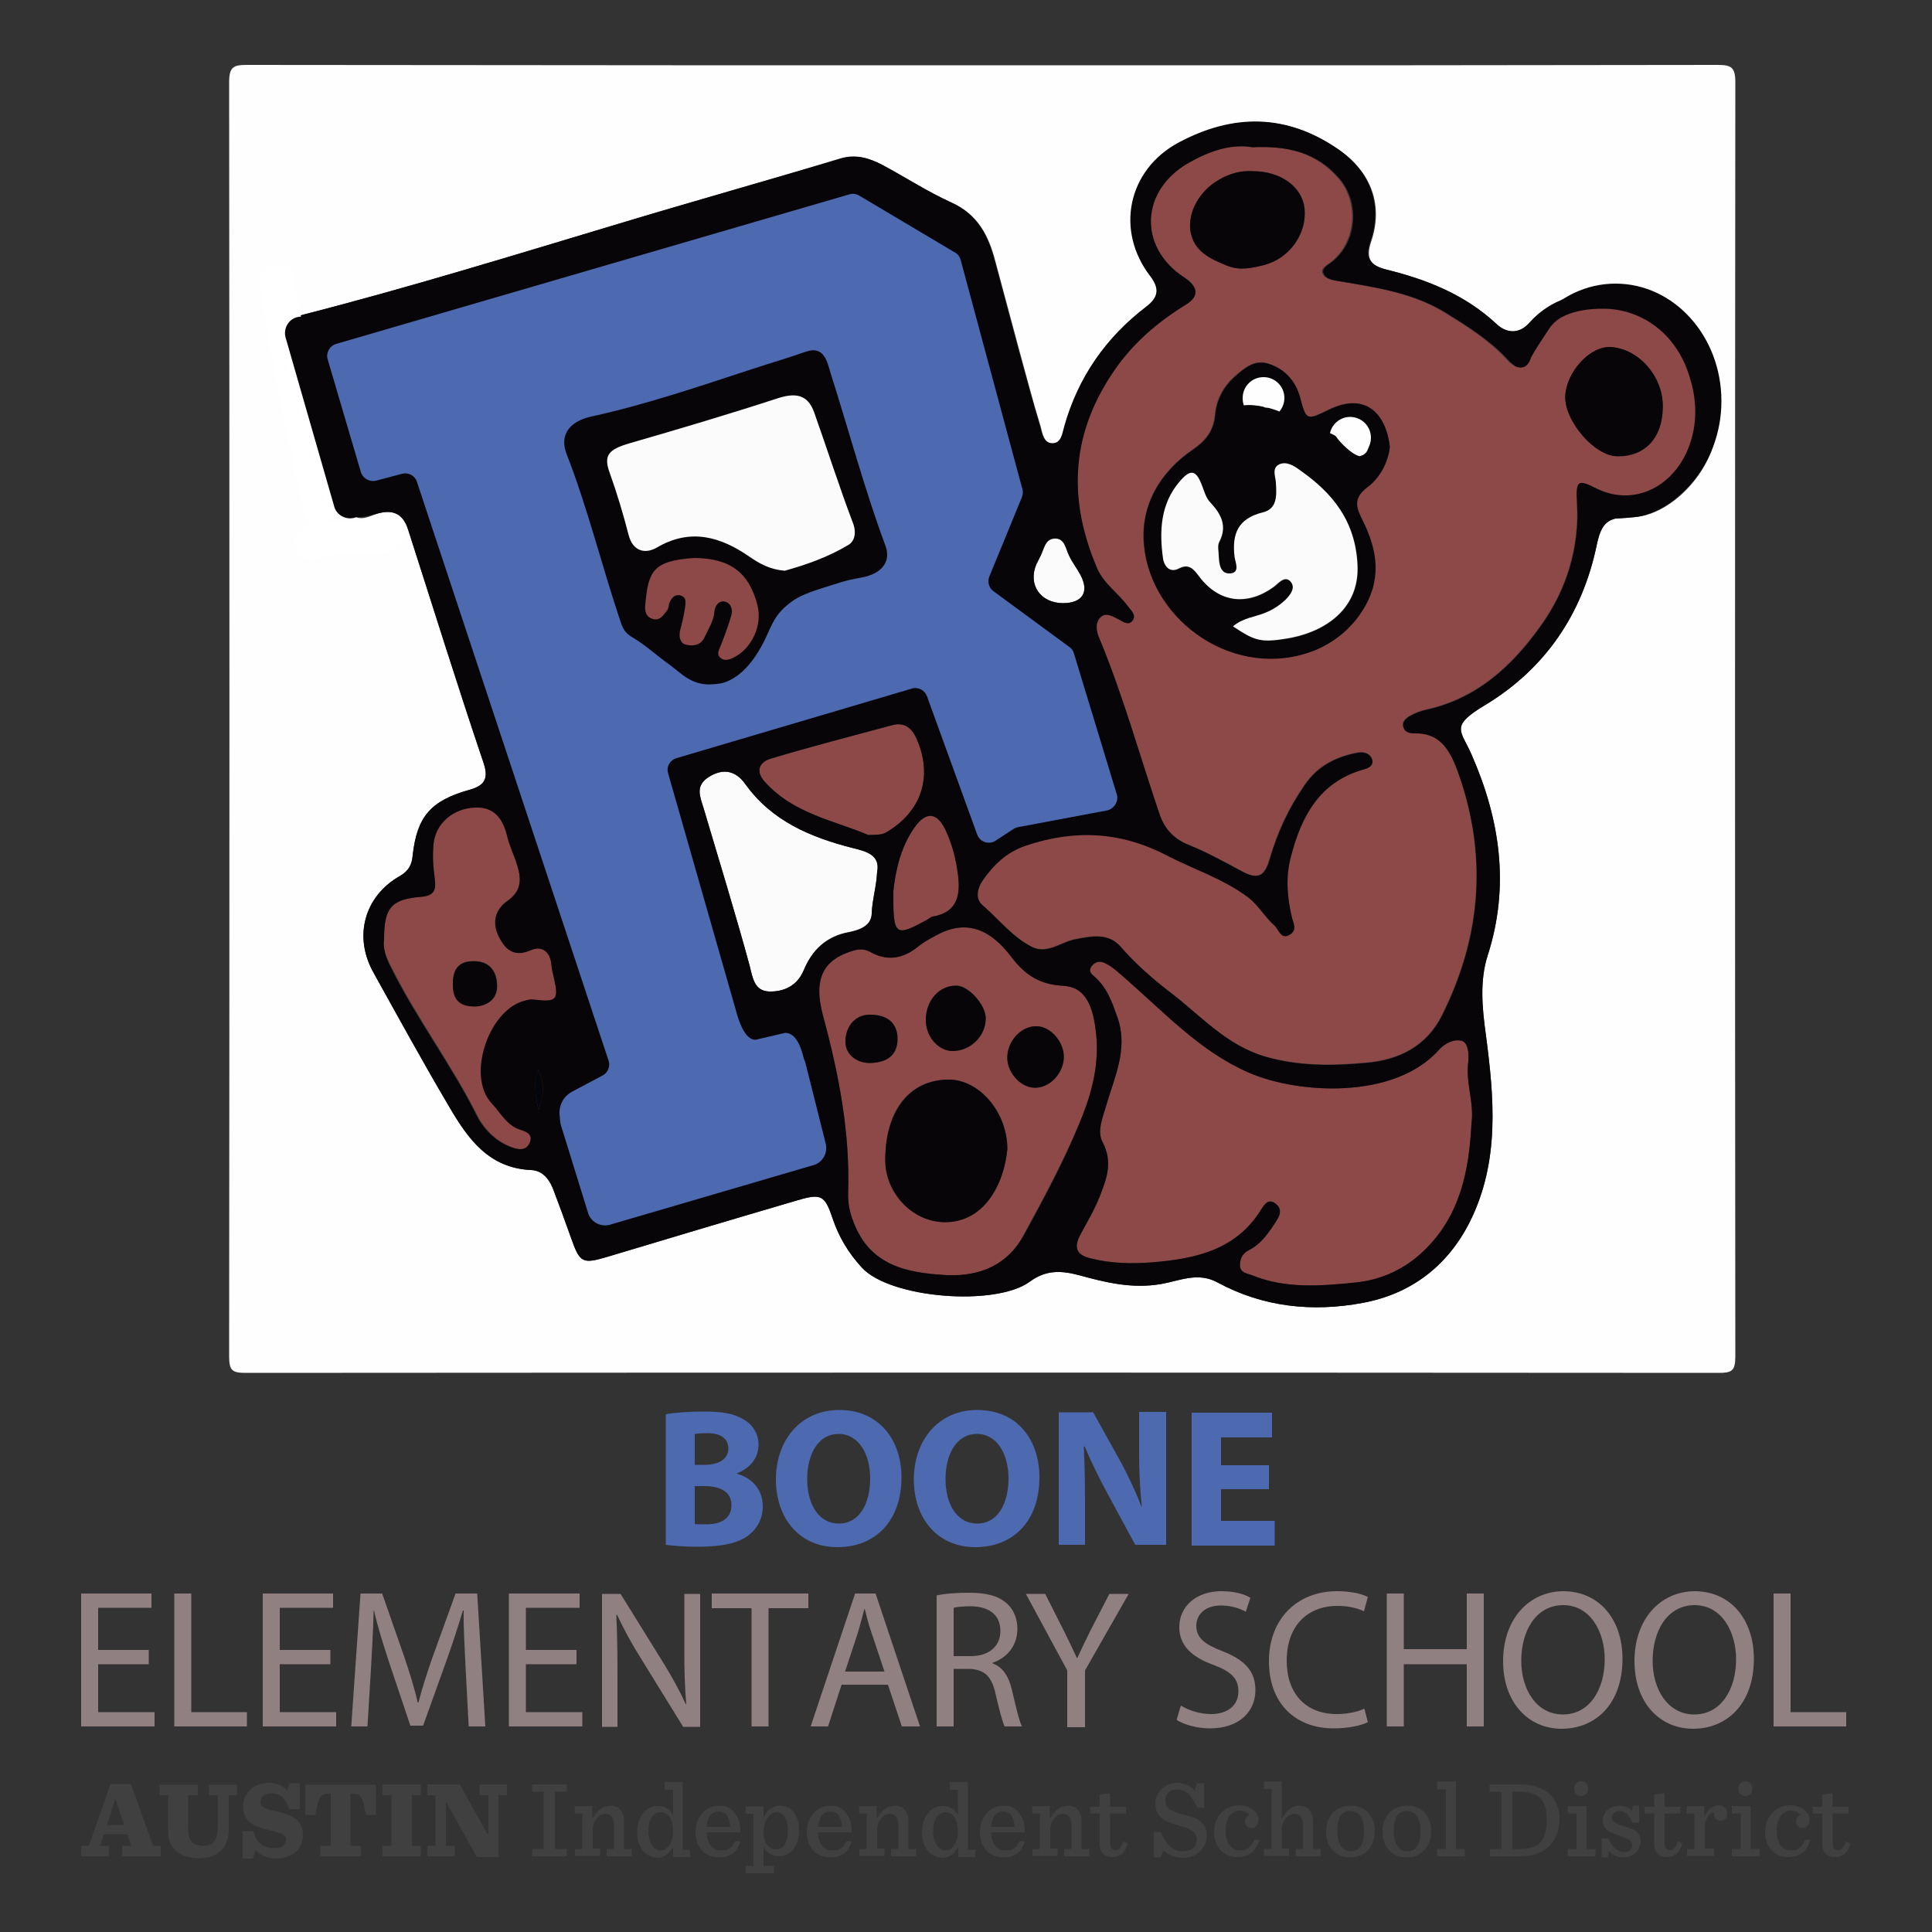
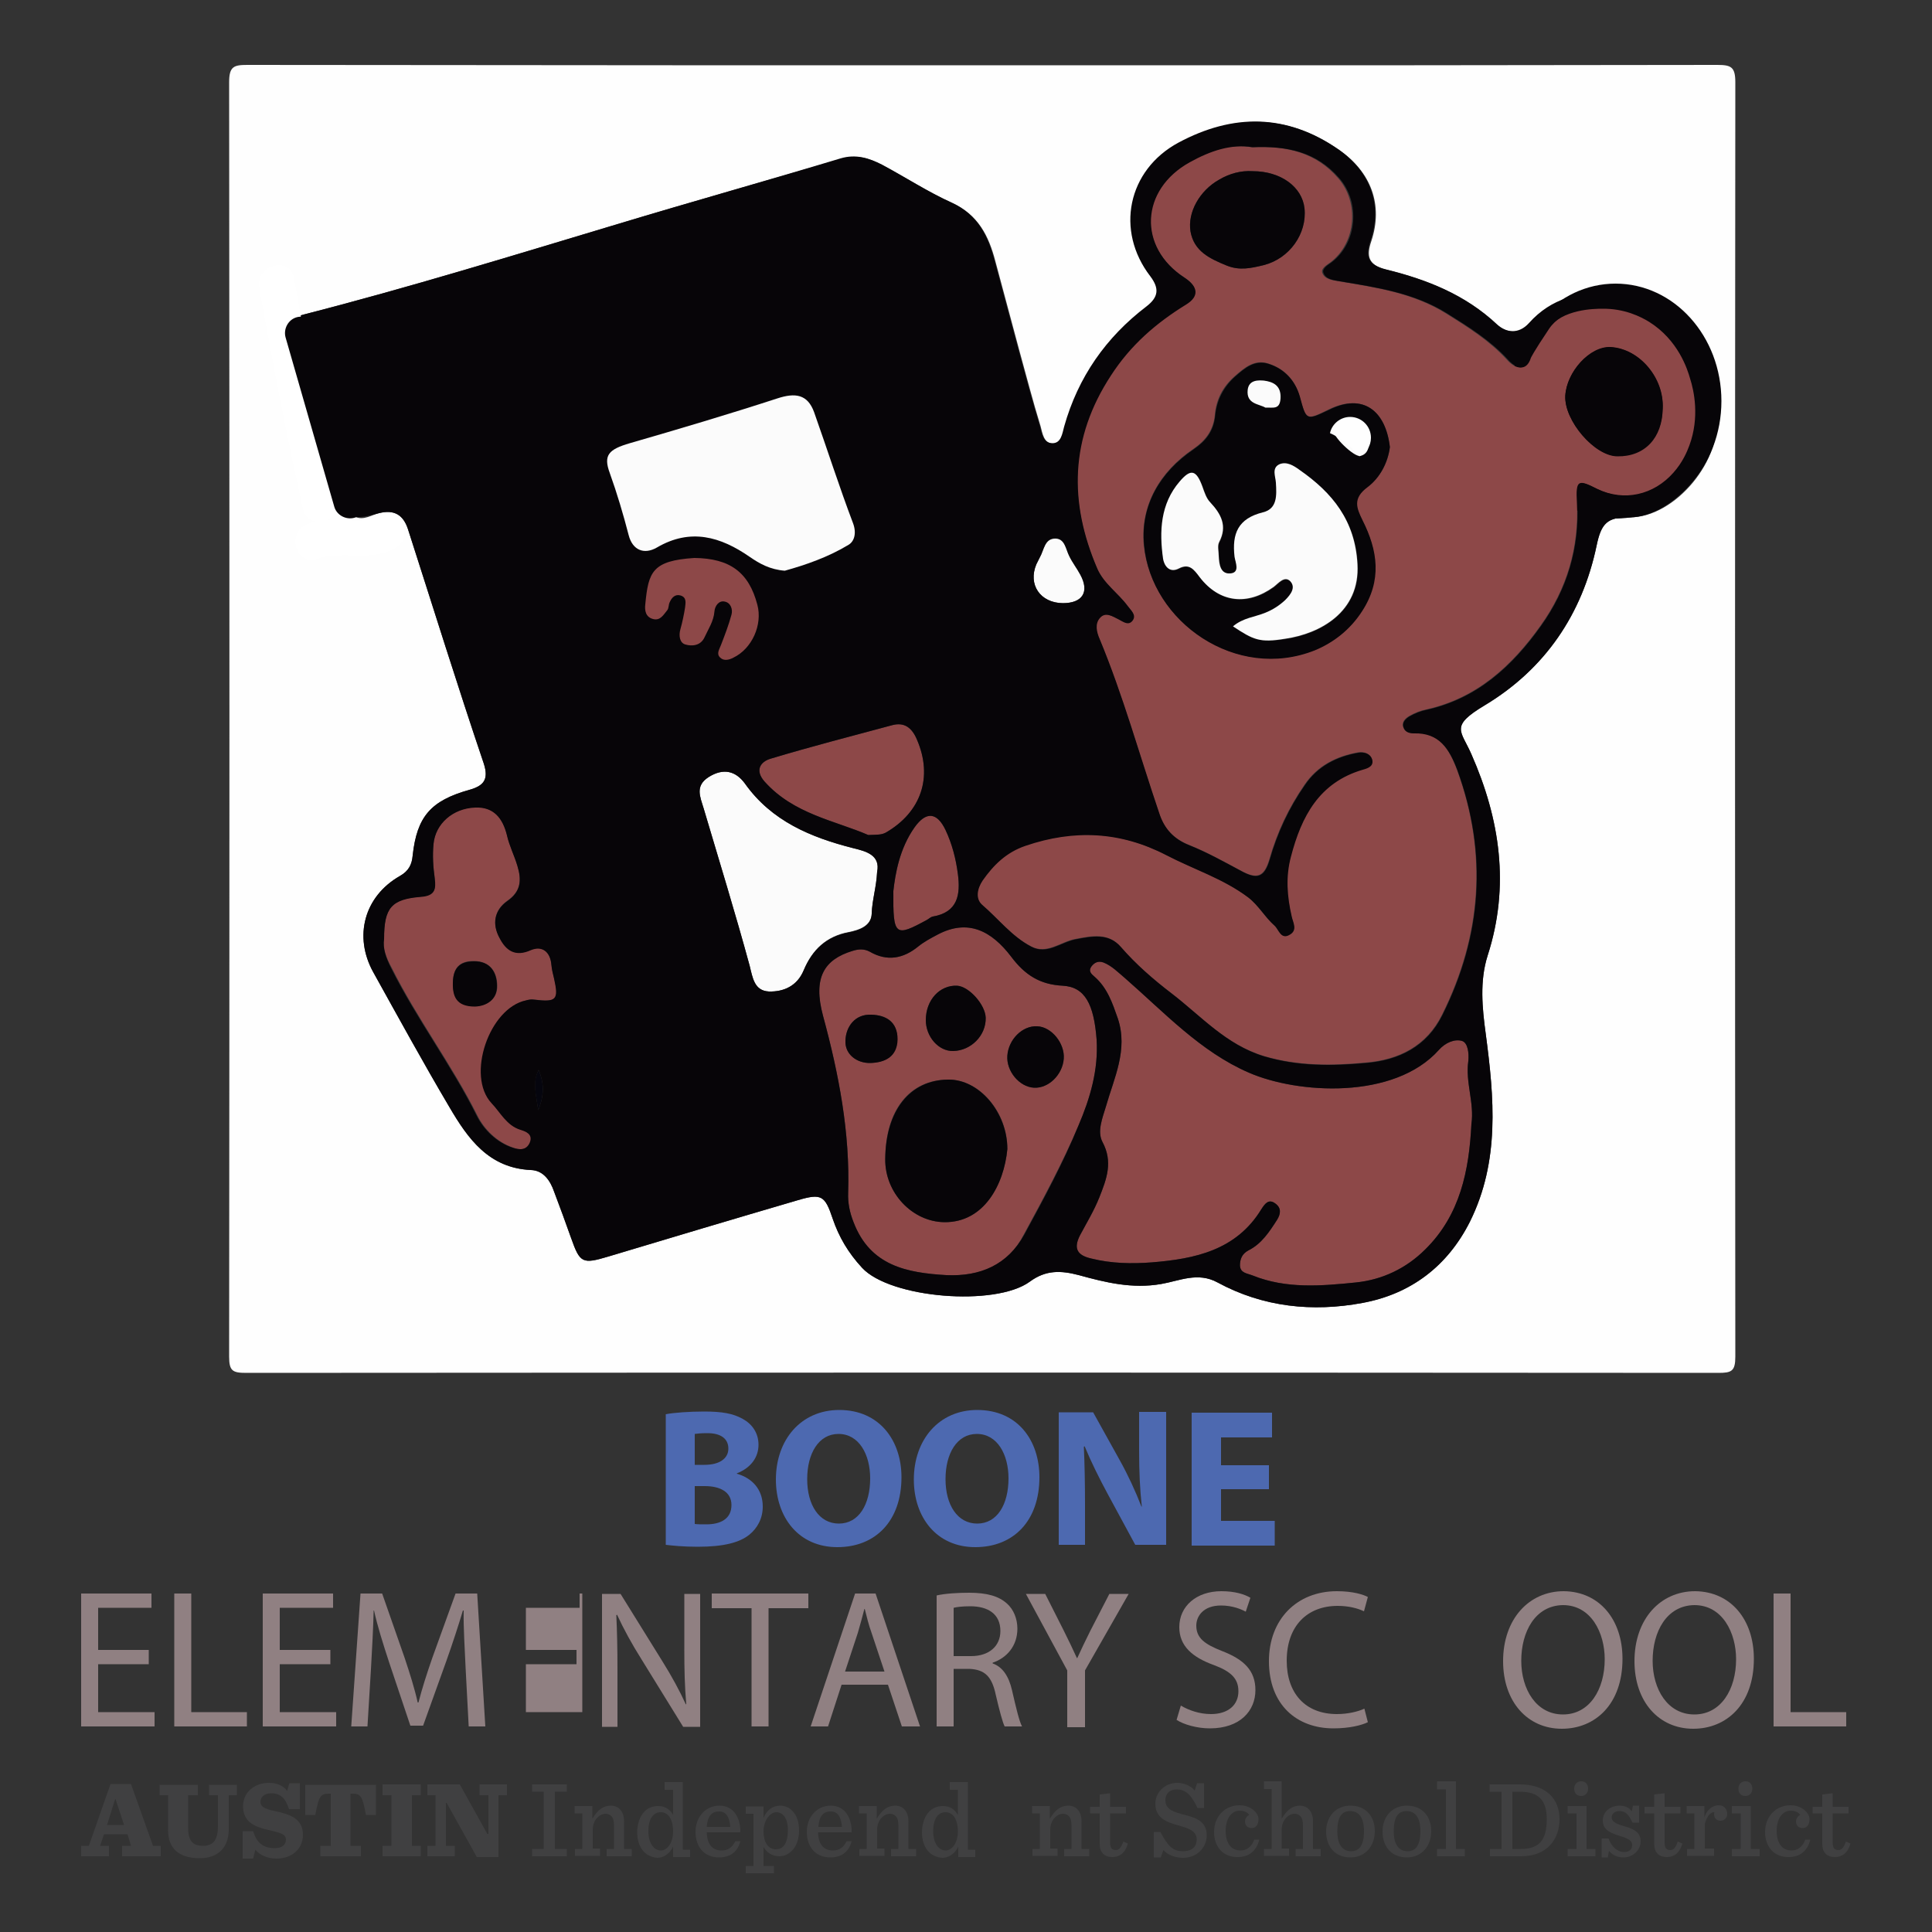
<svg xmlns="http://www.w3.org/2000/svg" version="1.1" id="Layer_1" x="0px" y="0px" viewBox="0 0 500 500" style="enable-background:new 0 0 500 500;" xml:space="preserve">
  <rect x="0" y="0" width="500" height="500" fill="#333333" stroke="none" />
  <style type="text/css">
	.st0{fill:#4D69B0;}
	.st1{fill:#908082;}
	.st2{fill:#404041;}
	.st3{fill:#FEFEFE;}
	.st4{fill:#070508;}
	.st5{fill:#8D4848;}
	.st6{fill:#FBFBFB;}
	.st7{fill:#05050E;}
	.st8{fill:none;stroke:#96A6D0;stroke-miterlimit:10;}
	.st9{fill:none;stroke:#4D69B0;stroke-width:5;stroke-miterlimit:10;}
	.st10{fill:#FFFFFF;}
</style>
  <g id="Text_1_">
    <g>
      <path class="st0" d="M172.3,366c2-0.4,6.1-0.7,9.9-0.7c4.7,0,7.5,0.5,10,1.9c2.4,1.3,4.1,3.6,4.1,6.7c0,3.1-1.8,5.9-5.6,7.4v0.1    c3.9,1.1,6.7,4,6.7,8.5c0,3.1-1.4,5.6-3.5,7.3c-2.5,2-6.6,3.1-13.3,3.1c-3.8,0-6.6-0.3-8.3-0.5V366z M179.8,379.1h2.5    c4,0,6.2-1.7,6.2-4.2c0-2.6-2-4-5.4-4c-1.7,0-2.6,0.1-3.3,0.2V379.1z M179.8,394.4c0.8,0.1,1.7,0.1,3,0.1c3.5,0,6.5-1.3,6.5-5    c0-3.5-3.1-4.9-6.9-4.9h-2.6V394.4z" />
      <path class="st0" d="M233.3,382.3c0,11.3-6.7,18.1-16.6,18.1c-10,0-15.9-7.7-15.9-17.5c0-10.3,6.5-18,16.4-18    C227.6,364.9,233.3,372.8,233.3,382.3z M208.9,382.8c0,6.7,3.1,11.5,8.2,11.5c5.2,0,8.1-5,8.1-11.7c0-6.2-2.9-11.5-8.2-11.5    C211.9,371.1,208.9,376.1,208.9,382.8z" />
      <path class="st0" d="M269,382.3c0,11.3-6.7,18.1-16.6,18.1c-10,0-15.9-7.7-15.9-17.5c0-10.3,6.5-18,16.4-18    C263.4,364.9,269,372.8,269,382.3z M244.7,382.8c0,6.7,3.1,11.5,8.2,11.5c5.2,0,8.1-5,8.1-11.7c0-6.2-2.9-11.5-8.2-11.5    C247.7,371.1,244.7,376.1,244.7,382.8z" />
      <path class="st0" d="M274,399.9v-34.4h8.9l7,12.6c2,3.6,4,7.9,5.5,11.8h0.1c-0.5-4.5-0.7-9.2-0.7-14.4v-10.1h7v34.4h-8l-7.2-13.3    c-2-3.7-4.2-8.1-5.9-12.2l-0.2,0.1c0.2,4.5,0.3,9.4,0.3,15v10.4H274z" />
      <path class="st0" d="M328.5,385.4H316v8.2h13.9v6.4h-21.5v-34.4h20.8v6.4H316v7.2h12.4V385.4z" />
    </g>
    <g>
      <path class="st1" d="M38.5,430.7H25.4v12.4H40v3.7H21v-34.4h18.2v3.7H25.4V427h13.1V430.7z" />
      <path class="st1" d="M45.1,412.4h4.4v30.7h14.4v3.7H45.1V412.4z" />
      <path class="st1" d="M85.6,430.7H72.4v12.4h14.6v3.7h-19v-34.4h18.2v3.7H72.4V427h13.1V430.7z" />
      <path class="st1" d="M120.5,431.7c-0.2-4.8-0.6-10.6-0.5-14.9h-0.2c-1.2,4-2.6,8.3-4.3,13.1l-6,16.7h-3.3l-5.5-16.4    c-1.6-4.9-3-9.3-3.9-13.4h-0.1c-0.1,4.3-0.4,10.1-0.7,15.2l-0.9,14.8h-4.2l2.4-34.4h5.6l5.8,16.6c1.4,4.2,2.6,8,3.4,11.6h0.2    c0.9-3.5,2.1-7.3,3.6-11.6l6-16.6h5.6l2.1,34.4h-4.3L120.5,431.7z" />
-       <path class="st1" d="M149.2,430.7h-13.1v12.4h14.6v3.7h-19v-34.4H150v3.7h-13.9V427h13.1V430.7z" />
+       <path class="st1" d="M149.2,430.7h-13.1v12.4h14.6v3.7v-34.4H150v3.7h-13.9V427h13.1V430.7z" />
      <path class="st1" d="M155.8,446.9v-34.4h4.8l10.8,17.4c2.5,4,4.5,7.7,6.1,11.2l0.1-0.1c-0.4-4.6-0.5-8.8-0.5-14.1v-14.4h4.1v34.4    h-4.4L166,429.4c-2.4-3.8-4.6-7.8-6.3-11.5l-0.2,0.1c0.2,4.3,0.3,8.5,0.3,14.2v14.7H155.8z" />
      <path class="st1" d="M194.5,416.2h-10.3v-3.8h25v3.8h-10.3v30.6h-4.4V416.2z" />
      <path class="st1" d="M217.8,436l-3.5,10.8h-4.5l11.5-34.4h5.3l11.5,34.4h-4.7l-3.6-10.8H217.8z M228.9,432.6l-3.3-9.9    c-0.8-2.2-1.3-4.3-1.8-6.3h-0.1c-0.5,2-1.1,4.1-1.7,6.2l-3.3,10H228.9z" />
      <path class="st1" d="M242.4,412.9c2.2-0.5,5.4-0.7,8.4-0.7c4.7,0,7.7,0.9,9.8,2.8c1.7,1.5,2.7,3.9,2.7,6.5c0,4.5-2.8,7.6-6.4,8.8    v0.2c2.6,0.9,4.2,3.4,5,6.9c1.1,4.8,1.9,8.1,2.6,9.4h-4.5c-0.5-1-1.3-3.9-2.3-8.2c-1-4.7-2.8-6.5-6.8-6.7h-4.1v14.9h-4.4V412.9z     M246.8,428.6h4.5c4.7,0,7.6-2.6,7.6-6.5c0-4.4-3.2-6.4-7.8-6.4c-2.1,0-3.6,0.2-4.3,0.4V428.6z" />
      <path class="st1" d="M276.2,446.9v-14.6l-10.7-19.8h5l4.8,9.5c1.3,2.6,2.3,4.7,3.4,7.1h0.1c1-2.2,2.1-4.5,3.4-7.1l4.9-9.5h5    l-11.3,19.8v14.7H276.2z" />
      <path class="st1" d="M305.6,441.4c2,1.2,4.8,2.2,7.8,2.2c4.5,0,7.1-2.4,7.1-5.9c0-3.2-1.8-5.1-6.4-6.8c-5.5-2-8.9-4.9-8.9-9.8    c0-5.4,4.4-9.3,10.9-9.3c3.5,0,6,0.8,7.5,1.7l-1.2,3.6c-1.1-0.6-3.4-1.6-6.4-1.6c-4.6,0-6.4,2.8-6.4,5.2c0,3.2,2.1,4.8,6.7,6.6    c5.7,2.2,8.6,5.1,8.6,10.1c0,5.3-3.9,9.9-11.8,9.9c-3.3,0-6.8-1-8.6-2.2L305.6,441.4z" />
      <path class="st1" d="M354,445.7c-1.6,0.8-4.8,1.6-8.9,1.6c-9.5,0-16.7-6.1-16.7-17.4c0-10.8,7.2-18.1,17.6-18.1    c4.2,0,6.9,0.9,8,1.5L353,417c-1.7-0.8-4-1.4-6.8-1.4c-7.9,0-13.2,5.2-13.2,14.2c0,8.4,4.8,13.8,13,13.8c2.7,0,5.4-0.6,7.1-1.4    L354,445.7z" />
-       <path class="st1" d="M363.3,412.4v14.4h16.3v-14.4h4.4v34.4h-4.4v-16.1h-16.3v16.1h-4.4v-34.4H363.3z" />
      <path class="st1" d="M419.9,429.3c0,11.8-7.1,18.1-15.7,18.1c-8.9,0-15.2-7-15.2-17.5c0-10.9,6.7-18.1,15.7-18.1    C413.9,411.9,419.9,419.1,419.9,429.3z M393.7,429.8c0,7.4,3.9,13.9,10.8,13.9c6.9,0,10.8-6.5,10.8-14.3c0-6.8-3.5-14-10.8-14    C397.3,415.5,393.7,422.3,393.7,429.8z" />
      <path class="st1" d="M453.9,429.3c0,11.8-7.1,18.1-15.7,18.1c-8.9,0-15.2-7-15.2-17.5c0-10.9,6.7-18.1,15.7-18.1    C447.9,411.9,453.9,419.1,453.9,429.3z M427.7,429.8c0,7.4,3.9,13.9,10.8,13.9c6.9,0,10.8-6.5,10.8-14.3c0-6.8-3.5-14-10.8-14    C431.3,415.5,427.7,422.3,427.7,429.8z" />
      <path class="st1" d="M459,412.4h4.4v30.7h14.4v3.7H459V412.4z" />
    </g>
    <path class="st2" d="M33,474.7h-6.1l-1,3h2.3v2.7H21v-2.7h2l5.6-16h5.3l5.7,16h2v2.7h-10v-2.7h2.3L33,474.7z M27.7,472.3h4.4   l-2.2-6.7h-0.1L27.7,472.3z" />
    <path class="st2" d="M43.5,473.7v-9.1h-2.2v-2.7h9.9v2.7h-2.5v8.6c0,3.4,1.4,4.5,3.8,4.5c1.2,0,2.1-0.3,2.8-1   c0.7-0.8,1.1-2.1,1.1-4v-8.1h-2.3v-2.7h7.2v2.7h-2.1v8.9c0,4-2.2,7.4-7.5,7.4C46.1,480.9,43.5,478.2,43.5,473.7" />
    <path class="st2" d="M62.7,473.9h2.8c0.9,2.9,2.5,4.4,5.6,4.4c1.9,0,2.9-0.9,2.9-2.2c0-1.5-1.6-1.8-4.5-2.5   c-3.1-0.7-6.6-1.8-6.6-6.1c0-3.8,3.1-6.1,6.7-6.1c2.2,0,3.8,0.8,4.7,2.1l0.6-2h2.7v6.7h-2.8c-0.9-2.8-2.2-4.1-4.6-4.1   c-1.9,0-2.8,1.1-2.8,2.2c0,1.6,1.8,2,4.6,2.6c3,0.7,6.4,1.8,6.4,5.9c0,3.7-2.8,6.2-6.9,6.2c-2.4,0-4.4-1-5.4-2.3l-0.6,2.3h-2.7   V473.9z" />
    <path class="st2" d="M82.9,477.7h2.7v-13.5h-0.5c-2.2,0-2.6,0.7-3.5,5.5h-2.6v-7.8h18.3v7.8h-2.6c-0.9-4.8-1.3-5.5-3.5-5.5h-0.5   v13.5h2.7v2.7H82.9V477.7z" />
    <polygon class="st2" points="99,477.7 101.3,477.7 101.3,464.6 99,464.6 99,461.8 108.9,461.8 108.9,464.6 106.6,464.6    106.6,477.7 108.9,477.7 108.9,480.4 99,480.4  " />
    <polygon class="st2" points="115.6,466.6 115.4,466.6 115.4,477.7 117.7,477.7 117.7,480.4 110.6,480.4 110.6,477.7 112.7,477.7    112.7,464.6 110.6,464.6 110.6,461.8 119,461.8 126.1,474.6 126.4,474.6 126.4,464.6 124.1,464.6 124.1,461.8 131.2,461.8    131.2,464.6 129,464.6 129,480.6 123.4,480.6  " />
    <polygon class="st2" points="137.7,478.5 140.7,478.5 140.7,463.7 137.7,463.7 137.7,461.8 146.7,461.8 146.7,463.7 143.6,463.7    143.6,478.5 146.7,478.5 146.7,480.4 137.7,480.4  " />
    <path class="st2" d="M148.7,478.5h2v-9.2h-2v-1.9h4.6v3.3c1.4-2.4,2.9-3.4,4.8-3.4c2,0,3.4,1.5,3.4,4v7.2h2v1.9h-6.5v-1.9h1.9v-6.2   c0-1-0.2-1.8-0.7-2.3c-0.4-0.4-0.9-0.6-1.5-0.6c-1.5,0-3.3,1.6-3.3,4.1v4.9h1.9v1.9h-6.5V478.5z" />
    <path class="st2" d="M166.7,479.3c-1.2-1.2-1.8-3.1-1.8-5.1c0-2.1,0.7-4.2,1.9-5.4c0.9-0.9,2.1-1.4,3.5-1.4c1.9,0,3.1,0.9,3.9,2.3   v-6.5H172v-2h4.7v17.5h1.9v1.9h-4.4v-2.7c-0.9,1.9-2.5,2.9-4.1,2.9C168.8,480.7,167.5,480.1,166.7,479.3 M174.2,473.9   c0-2.6-1-4.9-3.2-4.9c-2,0-3.2,1.8-3.2,4.9c0,3.2,1.5,5,3.2,5C172.6,478.9,174.2,477.1,174.2,473.9" />
    <path class="st2" d="M182.9,474.1c0.1,3.2,1.4,4.8,3.9,4.8c1.5,0,2.7-0.7,3.5-2.4h1.3c-0.7,2.8-2.7,4.2-5.5,4.2   c-3.9,0-6.1-2.8-6.1-6.6c0-3.9,2.6-6.8,6.2-6.8c3.8,0,5.5,3.4,5.4,6.9H182.9z M182.9,472.8h6.1c-0.2-2.4-1-4-2.9-4   C184.3,468.8,183.1,469.9,182.9,472.8" />
    <path class="st2" d="M193,482.9h2v-13.5h-2v-1.9h4.6v3c0.9-2.3,2.6-3.2,4.3-3.2c1.3,0,2.4,0.5,3.2,1.4c1.2,1.2,1.7,3,1.7,5.1   c0,2.1-0.7,4.1-1.9,5.2c-0.9,0.9-2,1.4-3.2,1.4c-1.9,0-3.3-1-4.1-2.4v4.9h2.7v1.9H193V482.9z M203.9,473.6c0-3.1-1.3-4.6-3-4.6   c-1.6,0-3.3,2.1-3.3,5c0,2.6,1.1,4.6,3.2,4.6C202.8,478.6,203.9,476.9,203.9,473.6" />
    <path class="st2" d="M211.7,474.1c0.1,3.2,1.4,4.8,3.9,4.8c1.5,0,2.7-0.7,3.5-2.4h1.3c-0.7,2.8-2.7,4.2-5.5,4.2   c-3.9,0-6.1-2.8-6.1-6.6c0-3.9,2.6-6.8,6.2-6.8c3.8,0,5.5,3.4,5.4,6.9H211.7z M211.8,472.8h6.1c-0.2-2.4-1-4-2.9-4   C213.1,468.8,212,469.9,211.8,472.8" />
    <path class="st2" d="M222.3,478.5h2v-9.2h-2v-1.9h4.6v3.3c1.4-2.4,2.9-3.4,4.8-3.4c2,0,3.4,1.5,3.4,4v7.2h2v1.9h-6.5v-1.9h1.9v-6.2   c0-1-0.2-1.8-0.7-2.3c-0.4-0.4-0.9-0.6-1.5-0.6c-1.5,0-3.3,1.6-3.3,4.1v4.9h1.9v1.9h-6.5V478.5z" />
    <path class="st2" d="M240.4,479.3c-1.2-1.2-1.8-3.1-1.8-5.1c0-2.1,0.7-4.2,1.9-5.4c0.9-0.9,2.1-1.4,3.5-1.4c1.9,0,3.1,0.9,3.9,2.3   v-6.5h-2.1v-2h4.7v17.5h1.9v1.9h-4.4v-2.7c-0.9,1.9-2.5,2.9-4.1,2.9C242.4,480.7,241.2,480.1,240.4,479.3 M247.9,473.9   c0-2.6-1-4.9-3.2-4.9c-2,0-3.2,1.8-3.2,4.9c0,3.2,1.5,5,3.2,5C246.3,478.9,247.9,477.1,247.9,473.9" />
-     <path class="st2" d="M256.5,474.1c0.1,3.2,1.4,4.8,3.9,4.8c1.5,0,2.7-0.7,3.5-2.4h1.3c-0.7,2.8-2.7,4.2-5.5,4.2   c-3.9,0-6.1-2.8-6.1-6.6c0-3.9,2.6-6.8,6.2-6.8c3.8,0,5.5,3.4,5.4,6.9H256.5z M256.5,472.8h6.1c-0.2-2.4-1-4-2.9-4   C257.9,468.8,256.8,469.9,256.5,472.8" />
    <path class="st2" d="M267.1,478.5h2v-9.2h-2v-1.9h4.6v3.3c1.4-2.4,2.9-3.4,4.8-3.4c2,0,3.4,1.5,3.4,4v7.2h2v1.9h-6.5v-1.9h1.9v-6.2   c0-1-0.2-1.8-0.7-2.3c-0.4-0.4-0.9-0.6-1.5-0.6c-1.5,0-3.3,1.6-3.3,4.1v4.9h1.9v1.9h-6.5V478.5z" />
    <path class="st2" d="M287.3,464.1v3.5h4.1v1.7h-4.1v7.6c0,1.3,0.4,1.9,1.5,1.9c0.8,0,1.4-0.7,1.9-2.2l1.2,0.5   c-0.7,2.5-2.2,3.5-4,3.5c-2.2,0-3.3-1.3-3.3-3.4v-7.9h-2.5v-1.7h2.5v-3.2L287.3,464.1z" />
    <path class="st2" d="M298.6,474.1h1.7c2,3.8,3.3,5,5.9,5c2.2,0,3.5-1.1,3.5-3.1c0-2.3-2.4-2.9-4.8-3.6c-2.8-0.8-5.9-1.8-5.9-5.6   c0-2.8,2.3-5.4,5.7-5.4c1.5,0,3.5,0.7,4.5,2l0.6-1.9h1.8v6.4h-1.7c-1.7-3.7-3.3-4.8-5.4-4.8c-1.8,0-2.9,1.1-2.9,2.8   c0,2.5,2.4,3.1,5,3.8c2.8,0.7,5.7,1.6,5.7,5.3c0,3.2-2.6,5.8-6.1,5.8c-2,0-4-0.7-5.1-2l-0.7,1.9h-1.8V474.1z" />
    <path class="st2" d="M314.2,474.1c0-4,2.8-6.9,6.6-6.9c2.8,0,4.9,1.9,4.9,3.6c0,1.3-0.6,2.3-1.8,2.3c-1.1,0-1.7-0.8-1.7-1.7   c0-0.8,0.6-1.5,1.1-1.7c-0.4-0.6-1.2-1.1-2.5-1.1c-1.9,0-3.6,1.8-3.6,5.2c0,3.2,1.4,5.1,3.9,5.1c1.5,0,2.8-0.9,3.5-2.8h1.3   c-0.7,2.9-2.7,4.5-5.5,4.5C316.5,480.7,314.2,477.9,314.2,474.1" />
    <path class="st2" d="M327.1,478.5h2v-15.5h-2v-2h4.6v9.7c1.4-2.4,2.9-3.4,4.7-3.4c2,0,3.4,1.5,3.4,4v7.2h2v1.9h-6.5v-1.9h1.9v-6.2   c0-1-0.2-1.8-0.7-2.3c-0.4-0.4-0.9-0.6-1.5-0.6c-1.5,0-3.3,1.6-3.3,4.1v4.9h1.9v1.9h-6.5V478.5z" />
    <path class="st2" d="M343.2,474c0-3.9,2.5-6.7,6.3-6.7c3.9,0,6.3,2.7,6.3,6.6c0,3.9-2.5,6.8-6.3,6.8   C345.6,480.7,343.2,478,343.2,474 M353,473.9c0-3.6-1.4-5.2-3.6-5.2c-2.2,0-3.3,1.6-3.3,5.2c0,3.6,1.4,5.2,3.6,5.2   C351.8,479.1,353,477.5,353,473.9" />
    <path class="st2" d="M357.8,474c0-3.9,2.5-6.7,6.3-6.7c3.9,0,6.3,2.7,6.3,6.6c0,3.9-2.5,6.8-6.3,6.8   C360.2,480.7,357.8,478,357.8,474 M367.6,473.9c0-3.6-1.4-5.2-3.6-5.2c-2.2,0-3.3,1.6-3.3,5.2c0,3.6,1.4,5.2,3.6,5.2   C366.4,479.1,367.6,477.5,367.6,473.9" />
    <polygon class="st2" points="371.9,478.5 374.2,478.5 374.2,463.1 371.9,463.1 371.9,461 376.8,461 376.8,478.5 379.1,478.5    379.1,480.4 371.9,480.4  " />
    <path class="st2" d="M385.5,478.5h3.1v-14.8h-3.1v-1.9h7.8c6.8,0,10.3,3.7,10.3,9c0,5.1-3.1,9.6-10,9.6h-8V478.5z M393.6,478.5   c4.6,0,6.7-2.1,6.7-7.7c0-4.9-2.1-7.1-7-7.1h-1.9v14.8H393.6z" />
    <path class="st2" d="M405.7,478.5h2.3v-9.2h-2.3v-1.9h4.9v11.1h2.3v1.9h-7.2V478.5z M407.4,462.9c0-1.1,0.7-1.9,1.8-1.9   c1.1,0,1.8,0.7,1.8,1.9c0,1.1-0.7,1.9-1.8,1.9C408.1,464.8,407.4,464.1,407.4,462.9" />
    <path class="st2" d="M414.6,475.8h1.7c0.7,2.1,2.3,3.5,4,3.5c1.5,0,2.1-0.8,2.1-1.8c0-1.1-0.9-1.7-3.3-2.4c-3-0.9-4.3-1.9-4.3-4   c0-2.1,1.8-3.8,4.4-3.8c1.3,0,2.5,0.5,3.1,1.5l0.3-1.5h1.6v4.4h-1.7c-0.9-1.9-1.7-3-3.4-3c-1,0-2,0.6-2,1.6c0,1.1,1,1.7,3.2,2.3   c2.9,0.8,4.3,1.8,4.3,4c0,1.9-1.7,4.1-4.5,4.1c-1.6,0-2.9-0.7-3.7-1.7l-0.3,1.7h-1.6V475.8z" />
    <path class="st2" d="M430.8,464.1v3.5h4.1v1.7h-4.1v7.6c0,1.3,0.4,1.9,1.5,1.9c0.8,0,1.4-0.7,1.9-2.2l1.2,0.5   c-0.7,2.5-2.2,3.5-4,3.5c-2.2,0-3.3-1.3-3.3-3.4v-7.9h-2.5v-1.7h2.5v-3.2L430.8,464.1z" />
    <path class="st2" d="M436.5,478.5h2v-9.2h-2v-1.9h4.6v3c0.6-2.2,2.3-3.2,3.7-3.2c1.4,0,2.2,1,2.2,2.2c0,1-0.7,1.8-1.7,1.8   c-1,0-1.7-0.6-1.7-1.7c0-0.1,0-0.3,0.1-0.5c-1.2-0.1-2.1,1.4-2.5,3.1v6.3h2.4v1.9h-7V478.5z" />
    <path class="st2" d="M448.2,478.5h2.3v-9.2h-2.3v-1.9h4.9v11.1h2.3v1.9h-7.2V478.5z M449.9,462.9c0-1.1,0.7-1.9,1.8-1.9   c1.1,0,1.8,0.7,1.8,1.9c0,1.1-0.7,1.9-1.8,1.9C450.6,464.8,449.9,464.1,449.9,462.9" />
    <path class="st2" d="M456.8,474.1c0-4,2.8-6.9,6.6-6.9c2.8,0,4.9,1.9,4.9,3.6c0,1.3-0.6,2.3-1.8,2.3c-1.1,0-1.7-0.8-1.7-1.7   c0-0.8,0.6-1.5,1.1-1.7c-0.4-0.6-1.2-1.1-2.5-1.1c-1.9,0-3.6,1.8-3.6,5.2c0,3.2,1.4,5.1,3.9,5.1c1.5,0,2.8-0.9,3.5-2.8h1.3   c-0.7,2.9-2.7,4.5-5.5,4.5C459.1,480.7,456.8,477.9,456.8,474.1" />
    <path class="st2" d="M474.3,464.1v3.5h4.1v1.7h-4.1v7.6c0,1.3,0.4,1.9,1.5,1.9c0.8,0,1.4-0.7,1.9-2.2l1.2,0.5   c-0.7,2.5-2.2,3.5-4,3.5c-2.2,0-3.3-1.3-3.3-3.4v-7.9h-2.5v-1.7h2.5v-3.2L474.3,464.1z" />
  </g>
  <g id="Mascot_1_">
    <g>
	</g>
    <path class="st3" d="M286.2,16.9c78.9,0,79.3,0,158.2-0.1c3.6,0,4.7,0.5,4.7,4.5c-0.1,109.9-0.1,219.9,0,329.8c0,3.8-1,4.2-4.4,4.2   c-157.7-0.1-223.3-0.1-381,0c-3.5,0-4.4-0.5-4.4-4.2c0.1-109.9,0.1-219.9,0-329.8c0-4.1,1.2-4.5,4.7-4.5   C142.6,16.9,207.5,16.9,286.2,16.9z M82.7,113.9c1.4,2.4,1,5.4,2.9,7.5c1.1,4.7,0.6,10.1,6.4,12.4c2.2,0.9,4.1-0.5,6.1-1   c4-1,6.3,0.5,7.5,4.2c6.5,20.2,12.8,40.5,19.6,60.6c1.4,4.3-0.2,5.8-3.7,6.8c-10,2.8-13.6,6.9-14.7,17c-0.2,2.3-1,4-3.3,5.3   c-9.3,5.3-12,15.7-6.9,24.9c6.5,11.7,12.9,23.4,19.7,34.9c4.8,8.2,10.2,15.8,21.1,16.3c3.2,0.1,5,2.7,6,5.6c1.5,4,3,8,4.4,12   c2.3,6.5,2.9,6.8,9.6,4.8c16.3-4.9,32.7-9.8,49.1-14.6c6.1-1.8,7-1.2,9,4.8c1.6,4.7,4,8.8,7.6,12.7c7.3,7.9,34.5,10.1,43.4,3.6   c4.2-3.1,8.1-2.9,12.7-1.7c6.9,1.9,13.8,3.6,21.3,2.3c4.7-0.8,9.5-3.2,14.6-0.4c11.8,6.4,24.6,7.7,37.5,5.3   c12.5-2.3,22-9.5,27.8-21c7.8-15.7,6.3-32.1,4.1-48.7c-0.9-6.6-1.6-13.6,0.5-20.2c5.8-18,3.2-35.3-4.2-52.1   c-2.7-6.2-5.7-7.2,3.5-12.7c15.6-9.4,25.2-23.6,28.9-41.3c1.2-5.8,2.8-7.4,8.5-7.3c11.9,0.1,24.4-15.2,22.4-26.9   c-1.3-7.6-4.6-14.2-9.6-20.2c-8.4-10.3-27-16.1-38.6-3.1c-2.7,3-6,2.5-8.4,0.3c-8.2-7.7-18.1-11.6-28.7-14.2   c-4.8-1.2-5.2-3.6-3.9-7.4c3.1-9.3,0-17.8-8.3-23.6c-13.5-9.4-27.4-9.3-41.4-1.8c-13.2,7.1-16.4,22.8-7.3,34.6   c2.4,3.2,2.1,5.4-1,7.8c-10.5,8-17.7,18.3-21.3,31.1c-0.5,1.9-0.8,4.2-2.9,4.3c-2.6,0.1-2.9-2.7-3.4-4.5c-2-6.5-3.7-13.1-5.5-19.6   c-2.1-7.7-4.1-15.4-6.2-23.1c-1.7-6.5-4.4-12-11.2-15.1c-6.2-2.8-12-6.6-18-9.8c-3.3-1.7-6.7-2.8-10.7-1.6   C198.3,46.8,179,52.2,159.8,58c-27,8.1-53.9,16.4-81.2,23.4c-3.1,0.8-5.6,3.1-4.4,6.6c1.9,5.9,3.1,12.1,6.2,17.6   c0.1,0.7,0.2,1.3,0.2,2C81.3,109.7,82,111.8,82.7,113.9z" />
    <ellipse class="st4" cx="418.1" cy="103.8" rx="27.4" ry="30.4" />
    <path class="st5" d="M323.9,38.1c9.1-0.4,16.6,1.3,22.4,8c5.5,6.3,4.7,16.7-2,21.8c-1,0.7-2.5,1.6-2.1,2.7c0.6,1.7,2.6,1.9,4.3,2.2   c9.6,1.6,19.2,3,27.7,8.3c5.6,3.5,11.2,7,15.7,11.9c2,2.3,4.8,3.4,6-0.4c0,0,0.9-2.3,4.7-7.5c3.7-5.1,12-5.2,14-5.2   c5.8-0.1,10.1,2.1,12.2,3.4c7.5,4.7,9.9,12.2,10.6,14.7c1,3.1,2.5,10-0.2,17.3c-0.6,1.6-1.7,4.3-4.1,7c-5.1,5.8-12.8,7.6-19.8,4.2   c-4.9-2.5-5.5-2.3-5.2,3.4c0.6,11.8-2.6,22.5-9.4,32c-7.4,10.4-16.5,18.8-29.6,21.7c-1.5,0.3-3,0.9-4.4,1.7c-1,0.6-2.1,1.6-1.5,3   c0.4,1.1,1.5,1.4,2.6,1.4c6.6-0.2,9.2,4,11.3,9.6c7.9,21.7,6.3,42.8-3.9,63.3c-4,8.1-11.2,11.7-19.8,12.4   c-8.8,0.8-17.5,0.9-26.3-1.7c-9.9-3-16.3-10.4-24-16.3c-4.7-3.6-9.2-7.5-13.1-12c-3.2-3.7-7.5-2.8-11.7-2   c-3.8,0.7-7.4,4.1-11.5,1.9c-5-2.6-8.5-7.2-12.7-10.8c-1.8-1.6-1.3-4.2,0.1-6.3c2.8-4,6.1-7.3,11.1-9c12.6-4.3,24.6-3.7,36.4,2.4   c7.1,3.7,14.8,6.1,21.3,11c2.7,2.1,4.3,5.1,6.8,7.3c1.1,1,1.6,3.7,3.9,2.3c2.1-1.2,0.8-3.2,0.5-4.7c-1.2-5.2-1.6-10.3-0.2-15.5   c2.7-10.4,7.3-19.2,18.6-22.5c1.5-0.4,2.9-1,2.4-2.7c-0.5-1.5-2.1-1.9-3.5-1.7c-5.7,1-10.6,3.5-13.9,8.4   c-4.1,5.9-7.1,12.3-9.1,19.3c-1.4,4.7-3.3,5.2-7.6,2.8c-4.3-2.3-8.6-4.7-13.1-6.5c-4.1-1.6-6.6-4.3-7.9-8.4   c-5.1-15-9.3-30.3-15.4-45c-0.8-1.8-1.3-4,0.1-5.5c1.4-1.6,3.2-0.4,4.8,0.4c1.2,0.6,2.6,1.8,3.7,0.2c0.9-1.4-0.5-2.5-1.3-3.6   c-2.5-3.4-6.2-5.8-7.9-9.7c-7.4-17.2-7.1-33.8,3.5-50c5.1-7.9,11.7-13.6,19.5-18.4c3.4-2.1,3.1-4.6-0.4-6.9   c-12.2-7.9-11.5-22.8,1.3-29.9C312.9,39,318.4,37.1,323.9,38.1z M359.7,115.7c-1.1-9.4-6.9-14-15.7-9.8c-6.1,3-5.9,2.9-7.7-3.4   c-1.1-4.1-3.9-7.1-8-8.4c-3.6-1.2-6.2,1-8.8,3.3c-3.1,2.7-4.8,6.1-5.1,10c-0.4,4-2.4,6.6-5.6,8.8c-8.7,5.9-13.7,14.6-12.8,24.8   c1.9,19.9,23.9,35.3,44.2,27.2c4.8-1.9,9.1-5.2,12.2-10.1c5.1-8.1,4.1-15.7,0.1-23.6c-1.6-3.1-2.6-5.6,1.3-8.5   C357.2,123.7,359.2,119.7,359.7,115.7z M324.2,44.3c-3-0.2-6,0.6-8.7,2.2c-5,2.8-8.2,8.4-7.4,13.4c0.9,5.1,4.9,7,9.3,8.8   c3.4,1.4,6.4,0.7,9.7-0.1c6.6-1.7,11.2-8.1,10.5-14.7C337,48.4,331.5,44.3,324.2,44.3z M430.3,105.8c0.3-7.8-5.9-15.5-13.4-15.9   c-5.5-0.3-11.5,6.5-11.8,12.6c-0.3,6.4,7.6,15.6,13.5,15.6C425.7,118.2,430.2,113.3,430.3,105.8z" />
    <path class="st5" d="M380.8,290.9c-0.6,12-2.9,23.5-11.9,32.4c-5,5-11.2,7.9-18,8.6c-8.9,0.9-18,1.7-26.7-1.8   c-1.5-0.6-3.2-0.6-3.3-2.6c0-1.6,0.5-3,2.2-3.9c3.4-1.7,5.4-4.8,7.4-7.9c1-1.6,1.1-3.1-0.4-4.2c-1.8-1.4-2.8,0.1-3.7,1.5   c-6.5,10.6-17.2,12.8-28.3,13.7c-5.2,0.4-10.5,0.3-15.7-1c-3.5-0.8-4.7-2.5-2.9-6c1.7-3.2,3.6-6.3,5-9.8c1.9-4.8,3.6-9.2,0.8-14.4   c-1.4-2.7,0-6.1,0.9-9.1c2.1-7.4,5.8-14.7,3.1-22.8c-1.4-4-2.7-7.9-6-10.8c-0.8-0.7-1.7-1.4-0.9-2.6c0.8-1.1,1.8-1.6,3.2-1.1   c2.2,0.9,3.7,2.5,5.5,4c10.2,8.9,19.6,19.1,32.1,24.5c12.6,5.5,37.6,7.1,49.2-5.9c1.6-1.8,4-2.9,6-2.3c1.5,0.5,1.8,3.2,1.6,5.2   C379.2,280.1,381.6,285.4,380.8,290.9z" />
    <path class="st5" d="M244.9,330c-10.2-0.6-19.7-2.4-24-13.7c-1-2.5-1.5-5-1.4-7.6c0.5-15.6-2.4-30.7-6.5-45.8   c-2.7-10,0.4-14.6,7.6-16.8c1.6-0.5,3-0.6,4.5,0.2c4.5,2.6,8.7,1.8,12.6-1.4c1.5-1.2,3.2-2.1,4.9-3c7.9-4.2,14-1,19.1,5.7   c3.6,4.8,7.5,7.2,13.3,7.5c5.8,0.3,8.1,4.8,8.8,13.9c0.5,7.9-1.7,15.3-4.7,22.3c-4.1,9.6-9.1,18.9-14.1,28.1   C260.9,327.4,253.8,330.4,244.9,330z M260.7,297.4c0.1-9.5-7.2-18.1-15.3-18c-10,0-16.3,7.9-16.3,20.6c-0.1,8.7,7,16.2,15.3,16.3   C254.6,316.4,259.8,306.7,260.7,297.4z M239.6,264c0,4.3,3.3,8.1,7.1,8c4.6-0.1,8.5-4,8.4-8.6c-0.1-3.4-4.3-8.1-7.4-8.3   C243.2,254.9,239.6,258.8,239.6,264z M268.4,265.6c-3.8-0.2-7.4,3.4-7.7,7.6c-0.3,4,3.1,8.1,6.9,8.3c3.8,0.2,7.4-3.4,7.7-7.5   C275.6,270,272.1,265.7,268.4,265.6z M232.2,268.9c0.1-4.6-3-6.2-6.7-6.3c-4.3-0.2-6.6,3.2-6.7,6.7c-0.2,3.5,2.9,5.9,6.5,5.8   C228.9,274.9,232.1,273.6,232.2,268.9z" />
    <path class="st5" d="M99.4,242.9c0-8.1,1.9-10.3,9.7-10.9c3.4-0.3,3.8-1.9,3.4-4.8c-0.4-2.9-0.6-5.9-0.3-8.9   c0.5-5.2,5-9.2,10.8-9.4c4.7-0.2,7.1,2.7,8.2,7.2c0.6,2.7,1.9,5.2,2.7,7.9c1.1,3.6,1,6.6-2.6,9.1c-3.4,2.4-4,6-2,9.6   c1.7,3.3,4.1,4.9,8.1,3.1c2.9-1.2,5,0.4,5.3,3.8c0.1,1.2,0.4,2.4,0.7,3.6c1.4,5.6,0.8,6.2-5.1,5.5c-0.6-0.1-1.3,0-2,0.2   c-9.5,2-15.5,19.5-8.9,26.6c2.3,2.4,3.9,5.8,7.5,6.9c1.3,0.4,3.3,1.1,2.4,3.3c-0.9,2.1-2.8,1.9-4.5,1.3c-4.2-1.4-7.5-4.8-9.2-8.2   c-6.6-13.2-15.6-25.1-22.2-38.3C99.9,247.8,99,245.3,99.4,242.9z M123,260.4c3-0.1,5.8-1.8,5.7-5.4c-0.1-3.4-1.8-6.3-6.1-6.3   c-3.7,0-5.3,1.8-5.4,5.5C117.2,257.9,118.2,260.4,123,260.4z" />
    <path class="st6" d="M227,225.6c-0.2,4-1.3,7.3-1.4,10.8c-0.1,3.3-3.4,4.3-5.9,4.8c-5.9,1.1-9.5,4.6-11.7,9.9   c-1.7,4.1-5.2,5.6-9,5.5c-3.8-0.2-4.2-3.5-5-6.7c-3.7-13.6-7.9-27.2-11.9-40.7c-0.9-3-2.3-5.8,1.3-8.1c3.8-2.4,7-1.6,9.4,1.7   c6.9,9.7,17,13.9,28,16.7C224.1,220.3,227.9,221.2,227,225.6z" />
    <path class="st5" d="M224.7,216.1c-8.5-3.7-19.3-5.4-26.8-13.8c-2.6-2.9-1.2-5.2,1.7-6c10.3-3.1,20.8-5.8,31.2-8.6   c3.2-0.9,5.2,0.6,6.5,3.7c4.2,9.7,1.1,18.8-8.1,24.1C228,216.1,227,216,224.7,216.1z" />
    <path class="st5" d="M231.2,230.6c0.5-4.5,1.6-11,5.5-16.5c3-4.2,5.8-3.9,8,0.7c1.7,3.6,2.7,7.5,3.2,11.4c0.7,5.3,0,9.9-6.5,11   c-0.5,0.1-0.9,0.5-1.4,0.8C231.6,242.6,231.1,242.3,231.2,230.6z" />
    <path class="st6" d="M275,156.1c-5.8,0-9-4.8-6.8-10c0.3-0.6,0.6-1.2,0.9-1.8c1.1-1.9,1.2-4.9,4-4.9c2.5,0,2.7,2.7,3.6,4.5   c0.8,1.7,2,3.2,2.9,4.9C282,153.2,280.1,156.1,275,156.1z" />
    <path class="st7" d="M139.4,276.9c1.3,3.1,1.6,6.2-0.1,10.4C138.7,283.1,137.7,280,139.4,276.9z" />
    <path class="st7" d="M185.4,177.1c-5.5,0.4-8.2-3-11.3-5.2c-3.2-2.3-6.1-5-9.5-7c-1.9-1.1-2.5-2.4-3.1-4.3   c-4.8-14.3-8.4-29.1-13.9-43.2c-1.8-4.7,0.6-8.3,6.4-9.6c14.2-3.1,27.9-7.8,41.7-12.3c4.5-1.5,9.1-2.8,13.6-4.4   c5.1-1.9,5.8,2.7,6.7,5.6c4.7,14.8,8.7,29.8,14.1,44.4c1.5,4.1-0.7,7.5-6.4,8.4c-3.4,0.6-6.5,2.1-10,2.7c-3.5,0.6-7,2.8-7.7,7.2   c-0.1,0.5-0.1,1.2-0.4,1.5c-5.8,5.1-10.6,11.4-17.2,15.7C187.4,177.3,185.7,177.1,185.4,177.1z M203.1,147.7   c5.4-1.5,11.2-3.6,16.6-6.7c1.5-0.9,2.1-3,1.2-5.5c-3.6-9.5-6.7-19.2-10.1-28.8c-1.7-4.7-4.9-5.2-9.5-3.6   c-12.6,4.2-25.4,7.9-38.2,11.6c-5.5,1.6-6.9,3.1-5.2,7.7c2,5.3,3.5,10.6,4.9,16.1c1,3.9,4,5.1,7.3,3.2c8.7-5,16.5-2.8,24,2.4   C196.6,146,199.3,147.4,203.1,147.7z M179.7,144.4c-10.8,0.7-11.9,3.5-12.8,11.9c-0.2,1.6,0.1,3.3,2,3.8c1.9,0.5,2.8-1.1,3.7-2.3   c0.4-0.5,0.3-1.3,0.6-2c0.6-1.2,1.4-2.2,2.8-1.8c1.6,0.5,1.3,2,1.2,3.1c-0.2,1.9-0.7,3.7-1.2,5.6c-0.4,1.7-0.2,3.6,1.3,4   c1.6,0.4,3.9,0.3,4.9-1.8c1-2.2,2.4-4.2,2.6-6.8c0.1-1.3,1.2-2.8,2.7-2.5c1.5,0.4,2,2.1,1.7,3.4c-0.7,2.7-1.7,5.2-2.7,7.8   c-0.4,1.1-1.3,2.3-0.2,3.3c1,0.9,2.3,0.6,3.4,0c4.8-2.3,7.5-8.5,6.2-13.7C193.8,148.2,188.9,144.6,179.7,144.4z" />
    <path class="st4" d="M359.7,115.7c-0.5,4-2.6,8-5.8,10.4c-3.9,2.9-2.8,5.4-1.3,8.5c4,7.9,5.1,15.6-0.1,23.6   c-3.1,4.8-7.4,8.1-12.2,10.1c-20.3,8.1-42.4-7.3-44.2-27.2c-1-10.2,4.1-18.9,12.8-24.8c3.2-2.2,5.2-4.7,5.6-8.8   c0.4-3.9,2.1-7.3,5.1-10c2.6-2.3,5.2-4.5,8.8-3.3c4,1.3,6.8,4.3,8,8.4c1.7,6.3,1.6,6.3,7.7,3.4   C352.8,101.7,358.6,106.3,359.7,115.7z M319.1,162.1c5.3,3.5,6.9,4.3,13.6,3.3c9-1.3,19.4-7,18.7-19.3c-0.6-11.2-6.5-18.4-15-24.4   c-1.5-1.1-3.4-2.3-5.3-1.4c-1.9,1-0.9,3.1-0.8,4.7c0.2,3.2,0.4,6.7-3.4,7.7c-6.4,1.5-8,5.5-7.3,11.5c0.2,1.4,1.4,4.1-1.1,4.3   c-2.6,0.2-2.9-2.4-3-4.5c0-1.2-0.4-2.7,0.1-3.6c2.2-4.2,0.5-7.2-2.3-10.3c-1-1.1-1.5-2.6-2-4c-1.6-4.4-3-4.8-5.9-1.4   c-5,5.8-5.3,12.9-4.3,20c0.2,1.4,1.4,3.9,4.1,2.5c2.7-1.4,3.9,0.3,5.4,2.3c5.1,6.6,12.3,7.4,19.1,2.5c1.2-0.9,2.8-3,4.3-1.5   c1.5,1.6,0.2,3.4-1.3,4.9c-1.5,1.5-3.2,2.5-5.2,3.3C324.7,159.7,321.7,159.9,319.1,162.1z" />
    <path class="st4" d="M260.7,297.4c-0.9,9.3-6.1,19-16.3,18.9c-8.3-0.1-15.4-7.6-15.3-16.3c0.1-12.6,6.4-20.5,16.3-20.6   C253.4,279.3,260.7,287.9,260.7,297.4z" />
    <g>
      <path class="st4" d="M443.9,106.9c-1.3-7.6-4.6-14.2-9.6-20.2c-8.4-10.3-27-16.1-38.6-3.1c-2.7,3-6,2.5-8.4,0.3    c-8.2-7.7-18.1-11.6-28.7-14.2c-4.8-1.2-5.2-3.6-3.9-7.4c3.1-9.3,0-17.8-8.3-23.6c-13.5-9.4-27.4-9.3-41.4-1.8    c-13.2,7.1-16.4,22.8-7.3,34.6c2.4,3.2,2.1,5.4-1,7.8c-10.5,8-17.7,18.3-21.3,31.1c-0.5,1.9-0.8,4.2-2.9,4.3    c-2.6,0.1-2.9-2.7-3.4-4.5c-2-6.5-3.7-13.1-5.5-19.6c-2.1-7.7-4.1-15.4-6.2-23.1c-1.7-6.5-4.4-12-11.2-15.1    c-6.2-2.8-12-6.6-18-9.8c-3.3-1.7-6.7-2.8-10.7-1.6C198.3,46.8,179,52.2,159.8,58c-27,8.1-53.9,16.4-81.2,23.4    c-3.1,0.8-5.3,3-4.4,6.6c1.5,6.3,10,45.4,17.8,45.8c2.4,0.1,4.1-0.5,6.1-1c4-1,6.3,0.5,7.5,4.2c6.5,20.2,12.8,40.5,19.6,60.6    c1.4,4.3-0.2,5.8-3.7,6.8c-10,2.8-13.6,6.9-14.7,17c-0.2,2.3-1,4-3.3,5.3c-9.3,5.3-12,15.7-6.9,24.9c6.5,11.7,12.9,23.4,19.7,34.9    c4.8,8.2,10.2,15.8,21.1,16.3c3.2,0.1,5,2.7,6,5.6c1.5,4,3,8,4.4,12c2.3,6.5,2.9,6.8,9.6,4.8c16.3-4.9,32.7-9.8,49.1-14.6    c6.1-1.8,7-1.2,9,4.8c1.6,4.7,4,8.8,7.6,12.7c7.3,7.9,34.5,10.1,43.4,3.6c4.2-3.1,8.1-2.9,12.7-1.7c6.9,1.9,13.8,3.6,21.3,2.3    c4.7-0.8,9.5-3.2,14.6-0.4c11.8,6.4,24.6,7.7,37.5,5.3c12.5-2.3,22-9.5,27.8-21c7.8-15.7,6.3-32.1,4.1-48.7    c-0.9-6.6-1.6-13.6,0.5-20.2c5.8-18,3.2-35.3-4.2-52.1c-2.7-6.2-5.7-7.2,3.5-12.7c15.6-9.4,25.2-23.6,28.9-41.3    c1.2-5.8,2.8-7.4,8.5-7.3C433.4,133.8,445.9,118.5,443.9,106.9z M268.2,146c0.3-0.6,0.6-1.2,0.9-1.8c1.1-1.9,1.2-4.9,4-4.9    c2.5,0,2.7,2.7,3.6,4.5c0.8,1.7,2,3.2,2.9,4.9c2.4,4.5,0.6,7.4-4.5,7.4C269.2,156,266,151.3,268.2,146z M139.3,287.3    c-0.6-4.2-1.5-7.3,0.1-10.4C140.7,280,141,283.1,139.3,287.3z M138.1,258.7c-0.6-0.1-1.3,0-2,0.2c-9.5,2-15.5,19.5-8.9,26.6    c2.3,2.4,3.9,5.8,7.5,6.9c1.3,0.4,3.3,1.1,2.4,3.3c-0.9,2.1-2.8,1.9-4.5,1.3c-4.2-1.4-7.5-4.8-9.2-8.2    c-6.6-13.2-15.6-25.1-22.2-38.3c-1.3-2.6-2.2-5.1-1.8-7.5c0-8.1,1.9-10.3,9.7-10.9c3.4-0.3,3.8-1.9,3.4-4.8    c-0.4-2.9-0.6-5.9-0.3-8.9c0.5-5.2,5-9.2,10.8-9.4c4.7-0.2,7.1,2.7,8.2,7.2c0.6,2.7,1.9,5.2,2.7,7.9c1.1,3.6,1,6.6-2.6,9.1    c-3.4,2.4-4,6-2,9.6c1.7,3.3,4.1,4.9,8.1,3.1c2.9-1.2,5,0.4,5.3,3.8c0.1,1.2,0.4,2.4,0.7,3.6C144.6,258.8,144,259.4,138.1,258.7z     M259.3,95.3c-0.2,0.6-0.4,1.1-0.5,1.7C258.9,96.5,259.1,95.9,259.3,95.3z M209.4,260.4L209.4,260.4c-0.1,0.7-0.5,0.9-1,0.9    C208.9,261.3,209.3,261.1,209.4,260.4z M208,251.1c-1.7,4.1-5.2,5.6-9,5.5c-3.8-0.2-4.2-3.5-5-6.7c-3.7-13.6-7.9-27.2-11.9-40.7    c-0.9-3-2.3-5.8,1.3-8.1c3.8-2.4,7-1.6,9.4,1.7c6.9,9.7,17,13.9,28,16.7c3.3,0.8,7.1,1.8,6.2,6.2c-0.2,4-1.3,7.3-1.4,10.8    c-0.1,3.3-3.4,4.3-5.9,4.8C213.8,242.4,210.2,245.9,208,251.1z M189,242.5L189,242.5L189,242.5L189,242.5z M224.7,216.1    c-8.5-3.7-19.3-5.4-26.8-13.8c-2.6-2.9-1.2-5.2,1.7-6c10.3-3.1,20.8-5.8,31.2-8.6c3.2-0.9,5.2,0.6,6.5,3.7    c4.2,9.7,1.1,18.8-8.1,24.1C228,216.1,227,216,224.7,216.1z M231.2,230.6c0.5-4.5,1.6-11,5.5-16.5c3-4.2,5.8-3.9,8,0.7    c1.7,3.6,2.7,7.5,3.2,11.4c0.7,5.3,0,9.9-6.5,11c-0.5,0.1-0.9,0.5-1.4,0.8C231.6,242.6,231.1,242.3,231.2,230.6z M265.1,319.5    c-4.3,7.8-11.4,10.9-20.2,10.5c-10.2-0.6-19.7-2.4-24-13.7c-1-2.5-1.5-5-1.4-7.6c0.5-15.6-2.4-30.7-6.5-45.8    c-2.7-10,0.4-14.6,7.6-16.8c1.6-0.5,3-0.6,4.5,0.2c4.5,2.6,8.7,1.8,12.6-1.4c1.5-1.2,3.2-2.1,4.9-3c7.9-4.2,14-1,19.1,5.7    c3.6,4.8,7.5,7.2,13.3,7.5c5.8,0.3,8.1,4.8,8.8,13.9c0.5,7.9-1.7,15.3-4.7,22.3C275.1,301.1,270.1,310.3,265.1,319.5z     M380.8,290.9c-0.6,12-2.9,23.5-11.9,32.4c-5,5-11.2,7.9-18,8.6c-8.9,0.9-18,1.7-26.7-1.8c-1.5-0.6-3.2-0.6-3.3-2.6    c0-1.6,0.5-3,2.2-3.9c3.4-1.7,5.4-4.8,7.4-7.9c1-1.6,1.1-3.1-0.4-4.2c-1.8-1.4-2.8,0.1-3.7,1.5c-6.5,10.6-17.2,12.8-28.3,13.7    c-5.2,0.4-10.5,0.3-15.7-1c-3.5-0.8-4.7-2.5-2.9-6c1.7-3.2,3.6-6.3,5-9.8c1.9-4.8,3.6-9.2,0.8-14.4c-1.4-2.7,0-6.1,0.9-9.1    c2.1-7.4,5.8-14.7,3.1-22.8c-1.4-4-2.7-7.9-6-10.8c-0.8-0.7-1.7-1.4-0.9-2.6c0.8-1.1,1.8-1.6,3.2-1.1c2.2,0.9,3.7,2.5,5.5,4    c10.2,8.9,19.6,19.1,32.1,24.5c12.6,5.5,37.6,7.1,49.2-5.9c1.6-1.8,4-2.9,6-2.3c1.5,0.5,1.8,3.2,1.6,5.2    C379.2,280.1,381.6,285.4,380.8,290.9z M433.2,122.4c-5.1,5.8-12.8,7.6-19.8,4.2c-4.9-2.5-5.5-2.3-5.2,3.4    c0.6,11.8-2.6,22.5-9.4,32c-7.4,10.4-16.5,18.8-29.6,21.7c-1.5,0.3-3,0.9-4.4,1.7c-1,0.6-2.1,1.6-1.5,3c0.4,1.1,1.5,1.4,2.6,1.4    c6.6-0.2,9.2,4,11.3,9.6c7.9,21.7,6.3,42.8-3.9,63.3c-4,8.1-11.2,11.7-19.8,12.4c-8.8,0.8-17.5,0.9-26.3-1.7    c-9.9-3-16.3-10.4-24-16.3c-4.7-3.6-9.2-7.5-13.1-12c-3.2-3.7-7.5-2.8-11.7-2c-3.8,0.7-7.4,4.1-11.5,1.9c-5-2.6-8.5-7.2-12.7-10.8    c-1.8-1.6-1.3-4.2,0.1-6.3c2.8-4,6.1-7.3,11.1-9c12.6-4.3,24.6-3.7,36.4,2.4c7.1,3.7,14.8,6.1,21.3,11c2.7,2.1,4.3,5.1,6.8,7.3    c1.1,1,1.6,3.7,3.9,2.3c2.1-1.2,0.8-3.2,0.5-4.7c-1.2-5.2-1.6-10.3-0.2-15.5c2.7-10.4,7.3-19.2,18.6-22.5c1.5-0.4,2.9-1,2.4-2.7    c-0.5-1.5-2.1-1.9-3.5-1.7c-5.7,1-10.6,3.5-13.9,8.4c-4.1,5.9-7.1,12.3-9.1,19.3c-1.4,4.7-3.3,5.2-7.6,2.8    c-4.3-2.3-8.6-4.7-13.1-6.5c-4.1-1.6-6.6-4.3-7.9-8.4c-5.1-15-9.3-30.3-15.4-45c-0.8-1.8-1.3-4,0.1-5.5c1.4-1.6,3.2-0.4,4.8,0.4    c1.2,0.6,2.6,1.8,3.7,0.2c0.9-1.4-0.5-2.5-1.3-3.6c-2.5-3.4-6.2-5.8-7.9-9.7c-7.4-17.2-7.1-33.8,3.5-50    c5.1-7.9,11.7-13.6,19.5-18.4c3.4-2.1,3.1-4.6-0.4-6.9c-12.2-7.9-11.5-22.8,1.3-29.9c5.4-3,10.8-4.8,16.3-3.9    c9.1-0.4,16.6,1.3,22.4,8c5.5,6.3,4.7,16.7-2,21.8c-1,0.7-2.5,1.6-2.1,2.7c0.6,1.7,2.6,1.9,4.3,2.2c9.6,1.6,19.2,3,27.7,8.3    c5.6,3.5,11.2,7,15.7,11.9c2,2.3,4.8,3.4,6-0.4c0,0,0.6-1.4,4.7-7.5c3.2-4.8,10.7-6.4,16.2-5.9c4.4,0.5,7.5,2.4,10,4.1    c2.9,1.9,9.4,6.1,11.9,14.4c2.4,7.8-0.2,14.5-1.4,17.6C436.5,117.4,435.4,119.8,433.2,122.4z" />
      <path class="st4" d="M324.2,44.3c-3-0.2-6,0.6-8.7,2.2c-5,2.8-8.2,8.4-7.4,13.4c0.9,5.1,4.9,7,9.3,8.8c3.4,1.4,6.4,0.7,9.7-0.1    c6.6-1.7,11.2-8.1,10.5-14.7C337,48.4,331.5,44.3,324.2,44.3z" />
      <path class="st4" d="M416.9,89.8c-5.5-0.3-11.5,6.5-11.8,12.6c-0.3,6.4,7.6,15.6,13.5,15.6c7,0,11.5-4.8,11.7-12.4    C430.7,97.9,424.4,90.3,416.9,89.8z" />
      <path class="st4" d="M247.7,255.1c-4.5-0.2-8.1,3.7-8.1,8.9c0,4.3,3.3,8.1,7.1,8c4.6-0.1,8.5-4,8.4-8.6    C255,260,250.8,255.3,247.7,255.1z" />
      <path class="st4" d="M268.4,265.6c-3.8-0.2-7.4,3.4-7.7,7.6c-0.3,4,3.1,8.1,6.9,8.3c3.8,0.2,7.4-3.4,7.7-7.5    C275.6,270,272.1,265.7,268.4,265.6z" />
      <path class="st4" d="M225.5,262.6c-4.3-0.2-6.6,3.2-6.7,6.7c-0.2,3.5,2.9,5.9,6.5,5.8c3.6-0.1,6.9-1.5,7-6.1    C232.3,264.4,229.2,262.7,225.5,262.6z" />
      <path class="st4" d="M122.6,248.8c-3.7,0-5.3,1.8-5.4,5.5c-0.1,3.6,0.9,6.2,5.7,6.2c3-0.1,5.8-1.8,5.7-5.4    C128.6,251.7,126.9,248.7,122.6,248.8z" />
    </g>
    <path class="st6" d="M203.1,147.7c-3.8-0.3-6.5-1.8-9.1-3.6c-7.5-5.2-15.3-7.5-24-2.4c-3.3,1.9-6.3,0.7-7.3-3.2   c-1.4-5.4-3-10.8-4.9-16.1c-1.7-4.6-0.3-6.1,5.2-7.7c12.8-3.7,25.6-7.5,38.2-11.6c4.6-1.5,7.8-1.1,9.5,3.6   c3.4,9.6,6.5,19.3,10.1,28.8c0.9,2.5,0.3,4.6-1.2,5.5C214.3,144.2,208.5,146.2,203.1,147.7z" />
    <path class="st5" d="M179.7,144.4c9.2,0.1,14.1,3.7,16.3,12.1c1.4,5.2-1.4,11.4-6.2,13.7c-1.1,0.6-2.5,0.9-3.4,0   c-1.1-1-0.2-2.2,0.2-3.3c1-2.6,2-5.2,2.7-7.8c0.4-1.4-0.2-3.1-1.7-3.4c-1.6-0.4-2.6,1.2-2.7,2.5c-0.2,2.6-1.6,4.6-2.6,6.8   c-1,2.1-3.2,2.3-4.9,1.8c-1.5-0.4-1.8-2.3-1.3-4c0.5-1.8,0.9-3.7,1.2-5.6c0.1-1.1,0.5-2.6-1.2-3.1c-1.4-0.4-2.3,0.6-2.8,1.8   c-0.3,0.6-0.2,1.5-0.6,2c-1,1.2-1.8,2.8-3.7,2.3c-1.9-0.5-2.2-2.2-2-3.8C167.8,148,168.8,145.1,179.7,144.4z" />
    <path class="st6" d="M319.1,162.1c2.6-2.2,5.6-2.4,8.3-3.5c2-0.8,3.7-1.9,5.2-3.3c1.5-1.5,2.8-3.3,1.3-4.9   c-1.5-1.5-3.1,0.6-4.3,1.5c-6.8,4.9-14,4.1-19.1-2.5c-1.5-2-2.7-3.7-5.4-2.3c-2.7,1.4-3.9-1.1-4.1-2.5c-1-7.1-0.7-14.2,4.3-20   c2.9-3.4,4.3-3,5.9,1.4c0.5,1.4,1,3,2,4c2.8,3,4.5,6.1,2.3,10.3c-0.5,1-0.1,2.4-0.1,3.6c0.1,2.1,0.4,4.7,3,4.5   c2.6-0.2,1.3-2.9,1.1-4.3c-0.7-6,0.9-9.9,7.3-11.5c3.8-0.9,3.6-4.4,3.4-7.7c-0.1-1.6-1.1-3.7,0.8-4.7c1.9-0.9,3.8,0.3,5.3,1.4   c8.5,5.9,14.4,13.1,15,24.4c0.7,12.4-9.7,18-18.7,19.3C326,166.4,324.4,165.6,319.1,162.1z" />
    <path class="st6" d="M349.3,108.6c2.9,0.5,4.9,2.3,5,5.4c0.1,1.6-0.3,3.6-2.3,4c-1.6,0.3-7.3-5.2-6.8-6.6   C345.9,109.8,347.3,108.7,349.3,108.6z" />
    <path class="st6" d="M327.5,105.5c-1.7-1-5-0.9-4.6-4.6c0.3-2.7,2.9-2.5,4.2-2.4c2.3,0.3,4.5,1.2,4.3,4.6   C331.2,106.1,329.5,105.4,327.5,105.5z" />
    <g>
-       <path class="st3" d="M327.2,105.3c1.4,0.3,2.7,0.7,3.9,1.2c0.8-0.9,1.3-2.2,1.3-3.5c0-3-2.4-5.4-5.4-5.4c-3,0-5.4,2.4-5.4,5.4    c0,0.7,0.1,1.3,0.3,1.9C323.5,104.7,325.3,104.9,327.2,105.3z" />
      <path class="st3" d="M347.6,114.1c1.8,1.3,3.2,2.7,4.2,4c1.8-0.9,3-2.7,3-4.8c0-3-2.4-5.4-5.4-5.4c-2.5,0-4.7,1.8-5.2,4.2    C345.4,112.6,346.5,113.3,347.6,114.1z" />
    </g>
    <g>
      <g>
        <path class="st8" d="M84.5,94.2" />
      </g>
    </g>
    <g>
      <g>
-         <path class="st8" d="M91.8,119.5" />
-       </g>
+         </g>
    </g>
    <g>
      <g>
        <path class="st8" d="M84.6,95.1" />
      </g>
    </g>
    <g>
      <g>
        <path class="st8" d="M92.1,120.1" />
      </g>
    </g>
    <path class="st9" d="M94.3,120.7" />
    <path class="st9" d="M84.2,92.7" />
-     <path class="st0" d="M289,205.5L277.9,169c-0.2-0.7-0.6-1.2-1.2-1.6l-19.6-14.4c-1.1-0.8-1.6-2.3-1.1-3.7l8.5-20.7   c0.2-0.6,0.3-1.3,0.1-2l-16-59.4c-0.2-0.7-0.6-1.3-1.2-1.7l-24.9-14.8c-0.8-0.5-1.8-0.7-2.7-0.4L87,89c-1.7,0.5-2.7,2.3-2.2,4   l8.6,29.2c0.5,1.6,2.2,2.6,3.9,2.2l6.8-1.8c1.6-0.4,3.3,0.5,3.8,2.1l49.6,149.8c0.5,1.5-0.2,3.1-1.5,3.8l-7.9,4.2   c-2.5,1.3-3.7,4-3.2,6.7c0,0.6,0.1,1.2,0.2,1.8l7,22.6c0.6,2.5,3.1,4,5.6,3.4l52.6-15.4c2.5-0.6,4-3.1,3.4-5.6l-5.2-20.7   c-0.1-0.5-0.3-0.9-0.5-1.4l0-0.1c-0.7-2.8-2-6.5-4.8-6.5l-7.7,1.8c-2.8,0-4.4-5.1-5.1-7.8l-17.5-61.2c-0.5-1.7,0.5-3.4,2.2-3.9   l60.9-18c1.6-0.5,3.3,0.4,3.9,2l13,35.8c0.7,1.9,3,2.7,4.7,1.6l4.6-3c0.3-0.2,0.7-0.4,1.1-0.5l23.4-4.4   C288.4,209.2,289.6,207.3,289,205.5z M222.8,149.5c-4.5,0.8-5.1,1.2-10,2.7c-4.8,1.5-6.8,2.6-8.3,3.8c-1.9,1.4-3,2.8-3.4,3.4   c-1.1,1.5-1.6,2.9-1.9,3.4c-1.1,2.5-4.8,11.5-11.7,13.8c-0.5,0.2-1.6,0.4-3.1,0.5c-5.5,0.4-8.2-3-11.3-5.2c-3.2-2.3-6.1-5-9.5-7   c-1.9-1.1-2.5-2.4-3.1-4.3c-4.8-14.3-8.4-29.1-13.9-43.2c-1.8-4.7,0.6-8.3,6.4-9.6c14.2-3.1,27.9-7.8,41.7-12.3   c4.5-1.5,9.1-2.8,13.6-4.4c5.1-1.9,5.8,2.7,6.7,5.6c4.7,14.8,8.7,29.8,14.1,44.4C230.7,145.2,228.4,148.5,222.8,149.5z" />
    <path class="st10" d="M97.7,133.6c-2.7,1.6-5.8,1.1-8.8,1c-1.5-0.1-3-0.1-4.4,0c1.9-0.8,3.4-2.8,2.9-5.4c-4.2-19-8-38.1-11.3-57.2   c-1-5.9-10.1-3.4-9,2.5c3.4,19.1,7.1,38.2,11.3,57.2c0.5,2,1.8,3.1,3.4,3.3c-0.7,0.1-1.4,0.3-2.1,0.6c-5.7,1.9-3.3,11,2.5,9   c6.8-2.3,13.8,1,20.3-2.9C107.6,138.6,102.9,130.5,97.7,133.6z" />
    <path class="st4" d="M91.7,134L91.7,134c-2.2,0.6-4.6-0.7-5.2-2.9L73.9,87.3c-0.6-2.2,0.7-4.6,2.9-5.2l0,0c2.2-0.6,4.6,0.7,5.2,2.9   l12.6,43.8C95.2,131,93.9,133.4,91.7,134z" />
    <path class="st4" d="M416.8,79.3" />
  </g>
</svg>